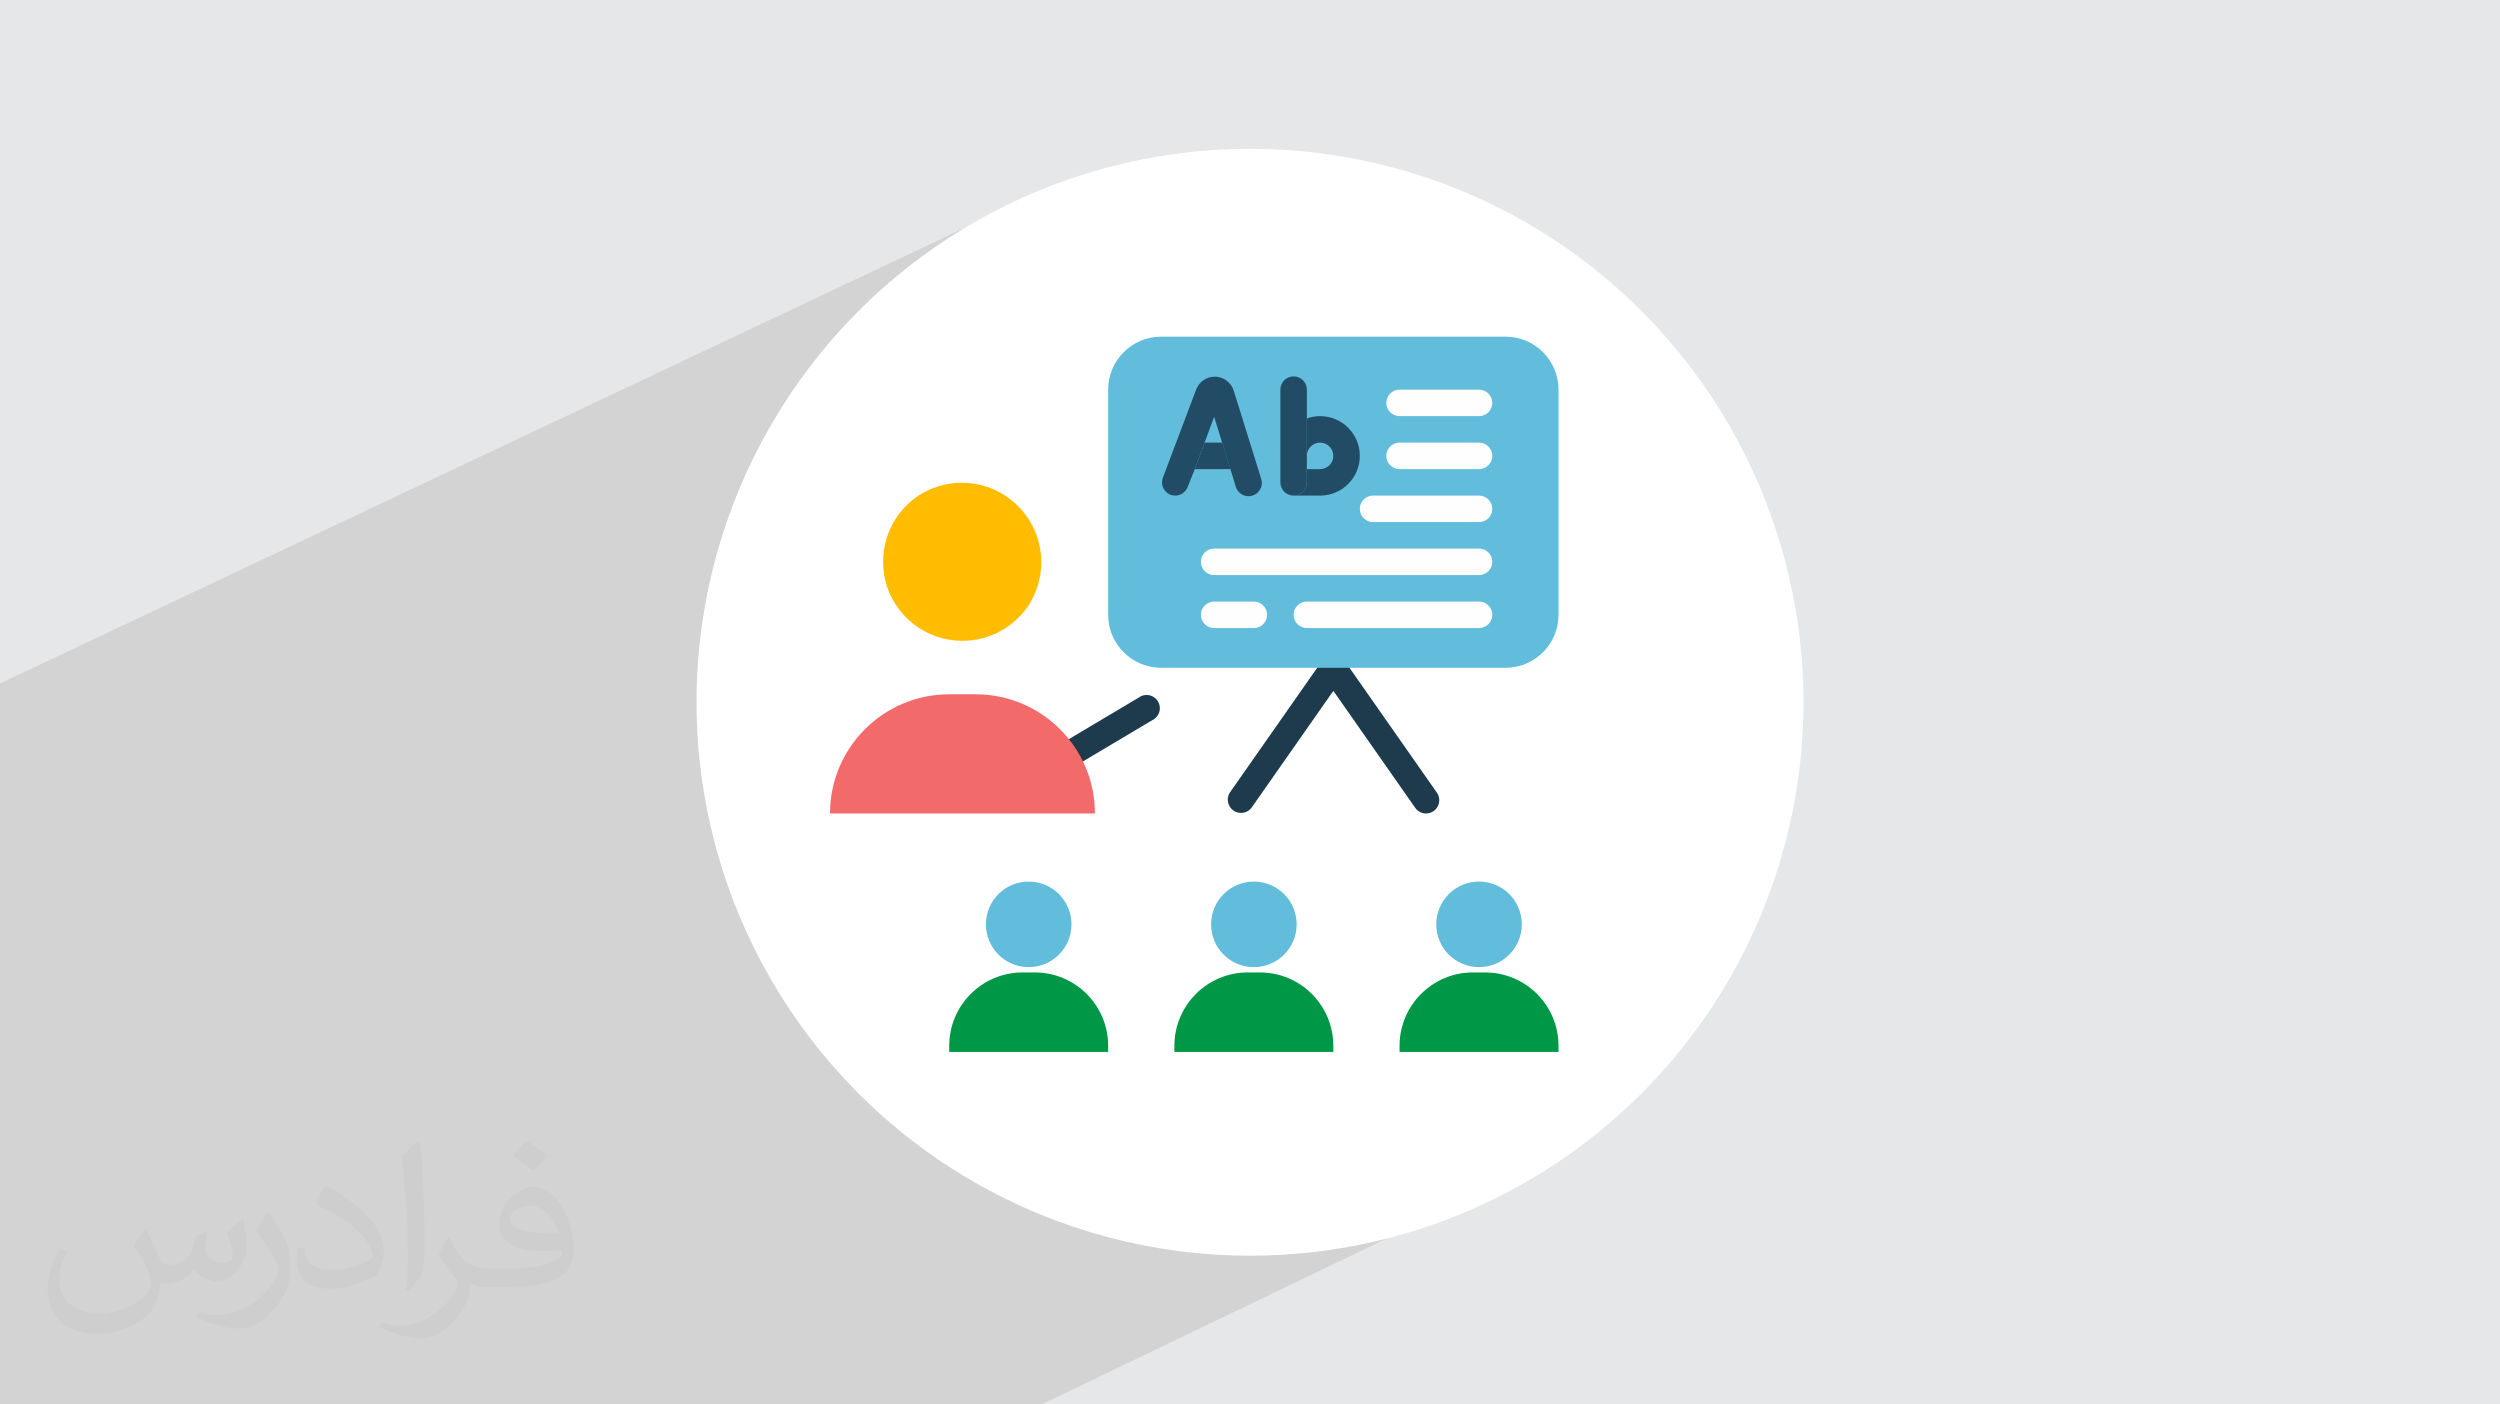
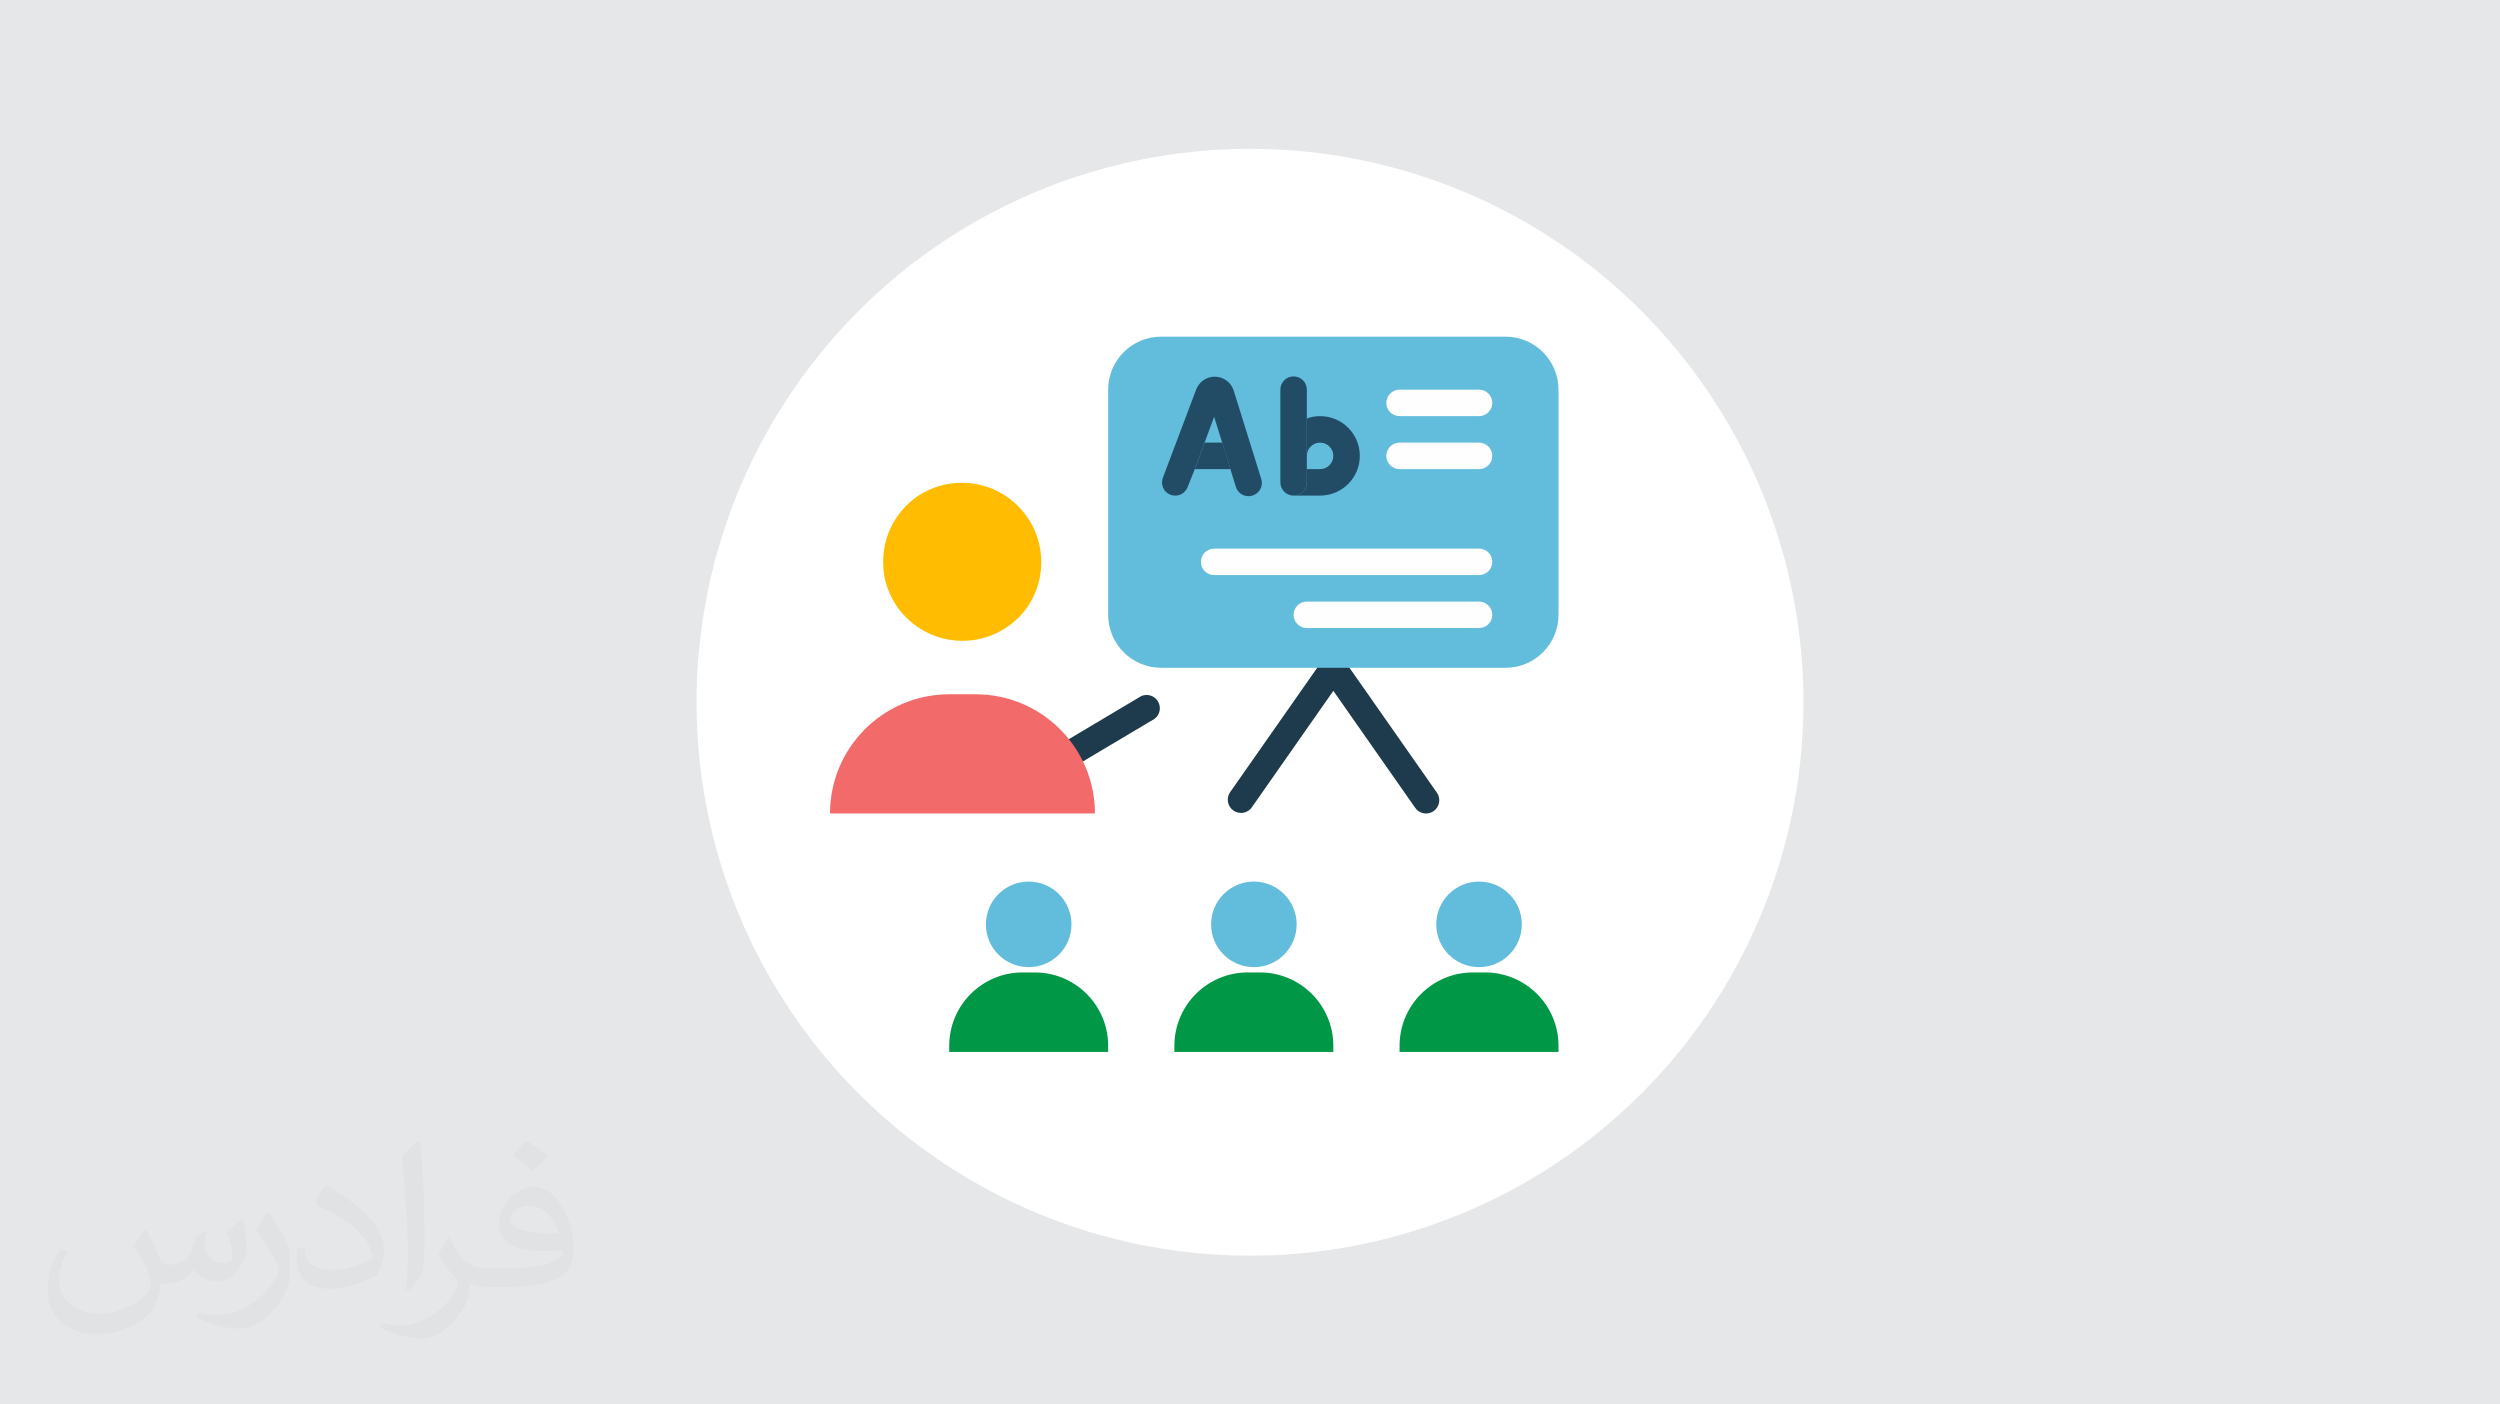
<svg xmlns="http://www.w3.org/2000/svg" xml:space="preserve" width="94.192mm" height="52.917mm" version="1.0" style="shape-rendering:geometricPrecision; text-rendering:geometricPrecision; image-rendering:optimizeQuality; fill-rule:evenodd; clip-rule:evenodd" viewBox="0 0 9404.92 5283.66">
  <defs>
    <style type="text/css">
   
    .fil3 {fill:white}
    .fil9 {fill:#009846;fill-rule:nonzero}
    .fil4 {fill:#1D3B4D;fill-rule:nonzero}
    .fil8 {fill:#62BCDB;fill-rule:nonzero}
    .fil5 {fill:#F26A69;fill-rule:nonzero}
    .fil6 {fill:#FFBC00;fill-rule:nonzero}
    .fil2 {fill:#373435;fill-opacity:0.031}
    .fil1 {fill:#2B2A29;fill-opacity:0.102}
    .fil0 {fill:#E6E7E8}
    .fil10 {fill:#FEFEFE;fill-rule:nonzero}
    .fil11 {fill:#224C66;fill-rule:nonzero}
    .fil7 {fill:#62BCDB;fill-rule:nonzero}
   
  </style>
  </defs>
  <g id="Layer_x0020_1">
    <polygon class="fil0" points="-0,0 9404.92,0 9404.92,5283.66 -0,5283.66 " />
-     <polygon class="fil1" points="5558.94,3570.18 5957.14,4303.57 3917.97,5283.66 -0,5283.66 -0,2571.17 4007.12,678.67 " />
    <path class="fil2" d="M548.54 4627.69c17.95,27.21 29.6,53.36 40.96,82.43 8.45,16.91 12.93,48.09 52.57,48.09 11.61,0 28.28,-3.42 43.06,-11.61 16.63,-8.73 29.32,-21.94 35.94,-42l15.85 -53.36 38.57 -19.02 2.64 2.64c-5.27,20.09 -6.59,39.36 -6.59,54.43 0,44.63 38.57,61.56 69.22,61.56 17.95,0 34.09,-8.73 34.09,-25.11 0,-21.13 -8.98,-57.06 -20.62,-89.29 17.95,-17.95 35.94,-35.94 56.53,-50.47l3.17 1.6c8.98,38.04 14,75.56 14,100.66 0,24.57 -10.83,51.79 -19.81,69.49 -18.49,34.87 -51.25,62.62 -90.87,62.62 -30.1,0 -63.65,-15.07 -86.66,-43.06l-1.32 0c-21.66,26.96 -55.22,51.25 -108.86,51.25l-16.63 0c-2.64,35.41 -10.29,60.49 -21.94,82.95 -31.95,62.34 -126.81,106.47 -216.1,106.47 -124.17,0 -186.51,-71.59 -186.51,-166.96 0,-58.91 19.27,-113.6 48.88,-152.42l24.29 10.04c-18.49,35.41 -30.91,68.68 -30.91,101.45 0,89.29 72.66,131.83 156.4,131.83 77.68,0 173.83,-49.41 191.28,-106.72 -6.59,-62.62 -30.1,-91.93 -66.04,-148.99 10.83,-19.02 24.83,-38.04 42.28,-58.38l3.17 0 0 0 0 0 -0.02 -0.09zm1432.13 -336.04c26.15,16.39 51.79,35.66 76.87,57.85 -14,19.81 -31.45,37.79 -53.11,53.64 -25.11,-20.34 -50.19,-37.79 -75.84,-56.27 17.42,-19.55 34.62,-38.29 52.04,-55.22l0 0 0 0 0 0 0 0 0 0 0.03 0zm13.47 244.11c-42.28,0 -76.87,27.75 -76.87,48.34 0,44.13 84.53,57.85 185.72,57.31 -12.68,-51.79 -57.06,-105.68 -108.86,-105.68l0.01 0.03zm-94.86 236.19c54.96,0 103.04,-1.6 139.74,-10.83 40.96,-10.29 75.56,-30.91 75.56,-45.17 0,-3.7 0,-8.19 -1.32,-11.89 -22.98,2.11 -49.41,2.11 -72.38,2.11 -74.49,0 -131.55,-16.91 -154.02,-58.66 -5.55,-11.61 -9.51,-24.57 -9.51,-39.36 0,-40.43 17.42,-79.79 48.09,-107 25.61,-22.45 53.89,-36.44 82.67,-36.44 52.04,0 93.51,41.75 122.57,107.54 15.85,35.94 26.68,77.4 26.68,129.72 0,34.87 -9.51,64.19 -31.17,85.85 -40.43,39.11 -114.92,53.89 -229.04,53.89l-51.79 0 0 0 -13.47 0c-28.28,0 -48.62,-5.02 -64.72,-17.42l-2.64 0c0.79,6.59 1.32,12.93 1.32,19.02 0,25.61 -8.45,58.38 -25.61,84.53 -50.72,75.3 -105.68,108.04 -153.24,108.04 -48.09,0 -107,-18.49 -160.11,-42.54l9.51 -18.49c17.17,7.13 40.96,11.89 73.7,11.89 85.85,0 198.66,-82.43 212.66,-163 -3.17,-6.59 -8.98,-15.32 -17.17,-24.57 -25.11,-29.85 -40.96,-54.68 -55.75,-80.83 12.68,-25.11 24.29,-45.17 35.13,-63.4l4.49 -0.53c36.72,74.77 69.99,117.55 144.23,117.55l11.61 0 0 0 53.89 0 0 0 0 0 0 0 0 0 0 0 0.09 0.01zm-371.98 79c6.34,-34.34 6.87,-72.91 6.87,-108.86l0 -53.36c0,-99.6 -12.68,-244.36 -22.98,-338.68 17.95,-19.27 43.06,-42 62.87,-57.31l5.81 1.6c13.47,118.62 16.63,256 16.63,383.06 0,33.3 -1.32,65.79 -4.49,89.55 -1.85,30.1 -19.27,52.83 -56.53,87.7l-8.19 -3.7zm-382.8 -157.19c1.85,46.77 24.83,83.49 105.15,83.49 49.93,0 92.19,-12.93 138.96,-35.13 8.45,-3.7 12.93,-8.73 12.93,-12.93 0,-29.32 -22.45,-68.15 -60.23,-103.55 -36.72,-33.3 -85.34,-62.62 -130.76,-82.18 -15.6,-6.59 -20.62,-13.47 -20.62,-20.09 0,-13.47 17.95,-41.75 32.77,-62.09l5.02 -0.53c52.04,27.21 110.17,67.64 153.24,112.53 39.11,41.47 63.4,83.49 63.4,129.19 0,33.81 -10.29,65.51 -26.96,95.11 -57.06,28.79 -117.83,50.72 -178.06,50.72 -73.17,0 -123.1,-34.34 -123.1,-114.92 0,-8.73 0,-22.19 3.17,-39.64l25.11 0 0 0 0 0 0 0 0 0 0 0 -0.02 0zm-132.37 -132.9l45.45 73.45c16.63,27.21 32.23,56.81 32.23,103.55l0 59.7c0,48.34 -30.91,100.13 -80.83,151.38 -39.11,34.62 -73.7,49.41 -105.68,49.41 -47.55,0 -101.98,-14.79 -164.85,-41.75l7.13 -18.49c19.81,5.27 42.79,9.77 71.06,9.77 90.36,-0.53 182.8,-66.57 225.08,-147.15 5.02,-9.26 6.87,-17.95 6.87,-24.04 0,-9.26 -5.02,-19.55 -8.98,-28.79 -22.98,-43.31 -48.62,-82.95 -76.87,-119.68 14.79,-23.25 29.6,-45.7 45.7,-67.9l3.7 0.53 0 0 0 0 0 0 0 0 0 0 -0.02 0.01z" />
    <circle class="fil3" cx="4702.46" cy="2641.83" r="2082.1" />
    <path class="fil4" d="M4019.4 2889.42c-27.5,-0.01 -49.81,-22.34 -49.81,-49.84 0,-17.59 9.29,-33.88 24.41,-42.85l298.97 -177.9c6.44,-2.92 13.45,-4.42 20.53,-4.42 27.52,0 49.83,22.32 49.83,49.83 0,15.94 -7.63,30.92 -20.53,40.3l-298.98 177.9c-7.38,4.38 -15.82,6.8 -24.4,6.97l-0.02 0.01z" />
    <path class="fil4" d="M5364.77 3060.35c-16.3,-0.04 -31.56,-8.06 -40.85,-21.45l-307.93 -439.99 -307.94 439.99c-9.45,12.16 -23.98,19.3 -39.39,19.3 -27.52,0 -49.83,-22.32 -49.83,-49.83 0,-9.29 2.6,-18.4 7.5,-26.27l348.8 -498.28c9.3,-13.34 24.57,-21.3 40.85,-21.3 16.27,0 31.54,7.96 40.87,21.32l348.8 498.28c5.78,8.31 8.89,18.23 8.89,28.38 0,27.48 -22.26,49.79 -49.75,49.83l0 0.02z" />
    <path class="fil5" d="M3122.49 3060.35c0,-247.66 200.84,-448.47 448.46,-448.47l99.65 0c247.66,0 448.48,200.82 448.48,448.45l-996.59 0.02z" />
    <path class="fil6" d="M3869.91 2276.54c30.86,-48.14 47.33,-104.2 47.33,-161.4 0,-165.09 -133.89,-298.98 -298.98,-298.98 -57.81,0 -114.43,16.8 -162.9,48.29 -68.65,45.73 -115.41,117.93 -129.05,199.3 -2.64,16.53 -3.99,33.33 -3.99,50.07 0,22.19 2.39,44.35 7.01,66.04 31.54,135.23 152.22,230.93 291.09,230.93 100.42,0 194.23,-50.5 249.52,-134.28l-0.02 0.02z" />
    <path class="fil7" d="M4368.19 1266.5l1295.55 0c110.06,0.02 199.31,89.26 199.31,199.33l0.02 847.08c-0.02,110.06 -89.26,199.31 -199.33,199.31l-1295.55 0c-110.03,0 -199.29,-89.24 -199.29,-199.31l-0.02 -847.08c0.02,-110.06 89.27,-199.31 199.33,-199.31z" />
    <circle class="fil8" cx="4716.99" cy="3477.4" r="160.95" />
    <path class="fil9" d="M4694.07 3658.29l45.84 0c152.43,-0.04 276.05,123.57 276.05,276.01l0 22.92 -597.94 0.04 0 -22.92c0.02,-152.48 123.62,-276.09 276.05,-276.09l0 0.04z" />
    <circle class="fil8" cx="5564.09" cy="3477.4" r="160.95" />
    <path class="fil9" d="M5541.15 3658.29l45.86 0c152.43,-0.04 276.05,123.57 276.05,276.01l0 22.92 -597.94 0.04 0 -22.92c-0.02,-152.48 123.6,-276.09 276.03,-276.09l0 0.04z" />
    <circle class="fil8" cx="3869.91" cy="3477.4" r="160.95" />
    <path class="fil9" d="M3847 3658.29l45.83 0c152.46,-0.04 276.07,123.57 276.07,276.01l0 22.92 -597.95 0.04 0 -22.92c0.01,-152.48 123.63,-276.09 276.06,-276.09l-0.01 0.04z" />
    <path class="fil10" d="M5564.1 2163.41l-996.58 0c-27.52,0.02 -49.83,-22.3 -49.83,-49.81 0,-27.52 22.32,-49.83 49.83,-49.83l996.58 0c27.51,0 49.82,22.32 49.82,49.83 0,27.52 -22.32,49.83 -49.82,49.83l0 -0.02z" />
    <path class="fil10" d="M5564.1 2362.74l-647.78 0c-27.51,0 -49.83,-22.32 -49.83,-49.83 0,-27.52 22.33,-49.83 49.83,-49.83l647.78 0c27.51,0 49.82,22.32 49.82,49.83 0,27.52 -22.32,49.83 -49.82,49.83z" />
-     <path class="fil10" d="M4716.99 2362.74l-149.47 0c-27.52,0 -49.83,-22.32 -49.83,-49.83 0,-27.52 22.32,-49.83 49.83,-49.83l149.47 0c27.52,0 49.83,22.32 49.83,49.83 0,27.52 -22.32,49.83 -49.83,49.83z" />
    <path class="fil11" d="M4711.51 1864.45c-4.72,1.47 -9.7,2.22 -14.67,2.22 -21.85,0 -41.15,-14.24 -47.61,-35.11l-19.92 -64.78 -30.89 -99.66 -30.88 -99.16 -35.88 97.16 -36.87 99.66 -26.91 67.27c-7.27,19.5 -25.88,32.41 -46.67,32.41 -0.06,0 -0.12,0 -0.17,0 -5.95,-0.07 -11.83,-1.09 -17.44,-3.01 -19.34,-7.33 -32.14,-25.88 -32.14,-46.58 0,-6.04 1.11,-12.05 3.26,-17.68l125.07 -331.36c10.84,-29.31 38.79,-48.77 70.05,-48.77 32.81,0 61.78,21.4 71.43,52.76l103.15 330.85c1.75,5.16 2.66,10.58 2.66,16.05 0,22.02 -14.45,41.44 -35.55,47.74l-0.02 -0.01z" />
    <polygon class="fil11" points="4629.31,1764.8 4494.77,1764.8 4531.64,1665.14 4598.4,1665.14 " />
    <path class="fil11" d="M4916.32 1465.83l0 348.8c0,27.51 -22.32,49.82 -49.83,49.82 -27.51,0 -49.82,-22.32 -49.82,-49.82l0 -348.8c0,-27.52 22.32,-49.83 49.82,-49.83 27.52,0 49.83,22.32 49.83,49.83z" />
    <path class="fil11" d="M4966.15 1565.47c-0.3,0 -0.6,0 -0.89,0 -16.72,0 -33.33,3.06 -48.95,8.97l0 140.51c0,-27.49 22.32,-49.8 49.83,-49.8 27.52,0 49.83,22.32 49.83,49.82 0,27.52 -22.32,49.83 -49.83,49.83l-49.83 0 0 49.83c0,27.51 -22.32,49.82 -49.83,49.82l99.67 -0.01c82.55,0.01 149.49,-66.94 149.49,-149.48 0,-82.55 -66.95,-149.49 -149.49,-149.49z" />
    <path class="fil10" d="M5564.1 1565.47l-298.98 0c-27.51,0.02 -49.82,-22.3 -49.82,-49.81 0,-27.51 22.32,-49.82 49.82,-49.82l298.98 0c27.51,0 49.82,22.32 49.82,49.82 0,27.52 -22.32,49.83 -49.82,49.83l0 -0.02z" />
    <path class="fil10" d="M5564.1 1764.8l-298.98 0c-27.51,0 -49.82,-22.32 -49.82,-49.83 0,-27.51 22.32,-49.82 49.82,-49.82l298.98 0c27.51,0 49.82,22.32 49.82,49.82 0,27.52 -22.32,49.83 -49.82,49.83z" />
-     <path class="fil10" d="M5564.1 1964.11l-398.64 0c-27.52,0 -49.83,-22.32 -49.83,-49.83 0,-27.51 22.32,-49.82 49.83,-49.82l398.64 0c27.51,0 49.82,22.32 49.82,49.82 0,27.52 -22.32,49.83 -49.82,49.83z" />
  </g>
</svg>